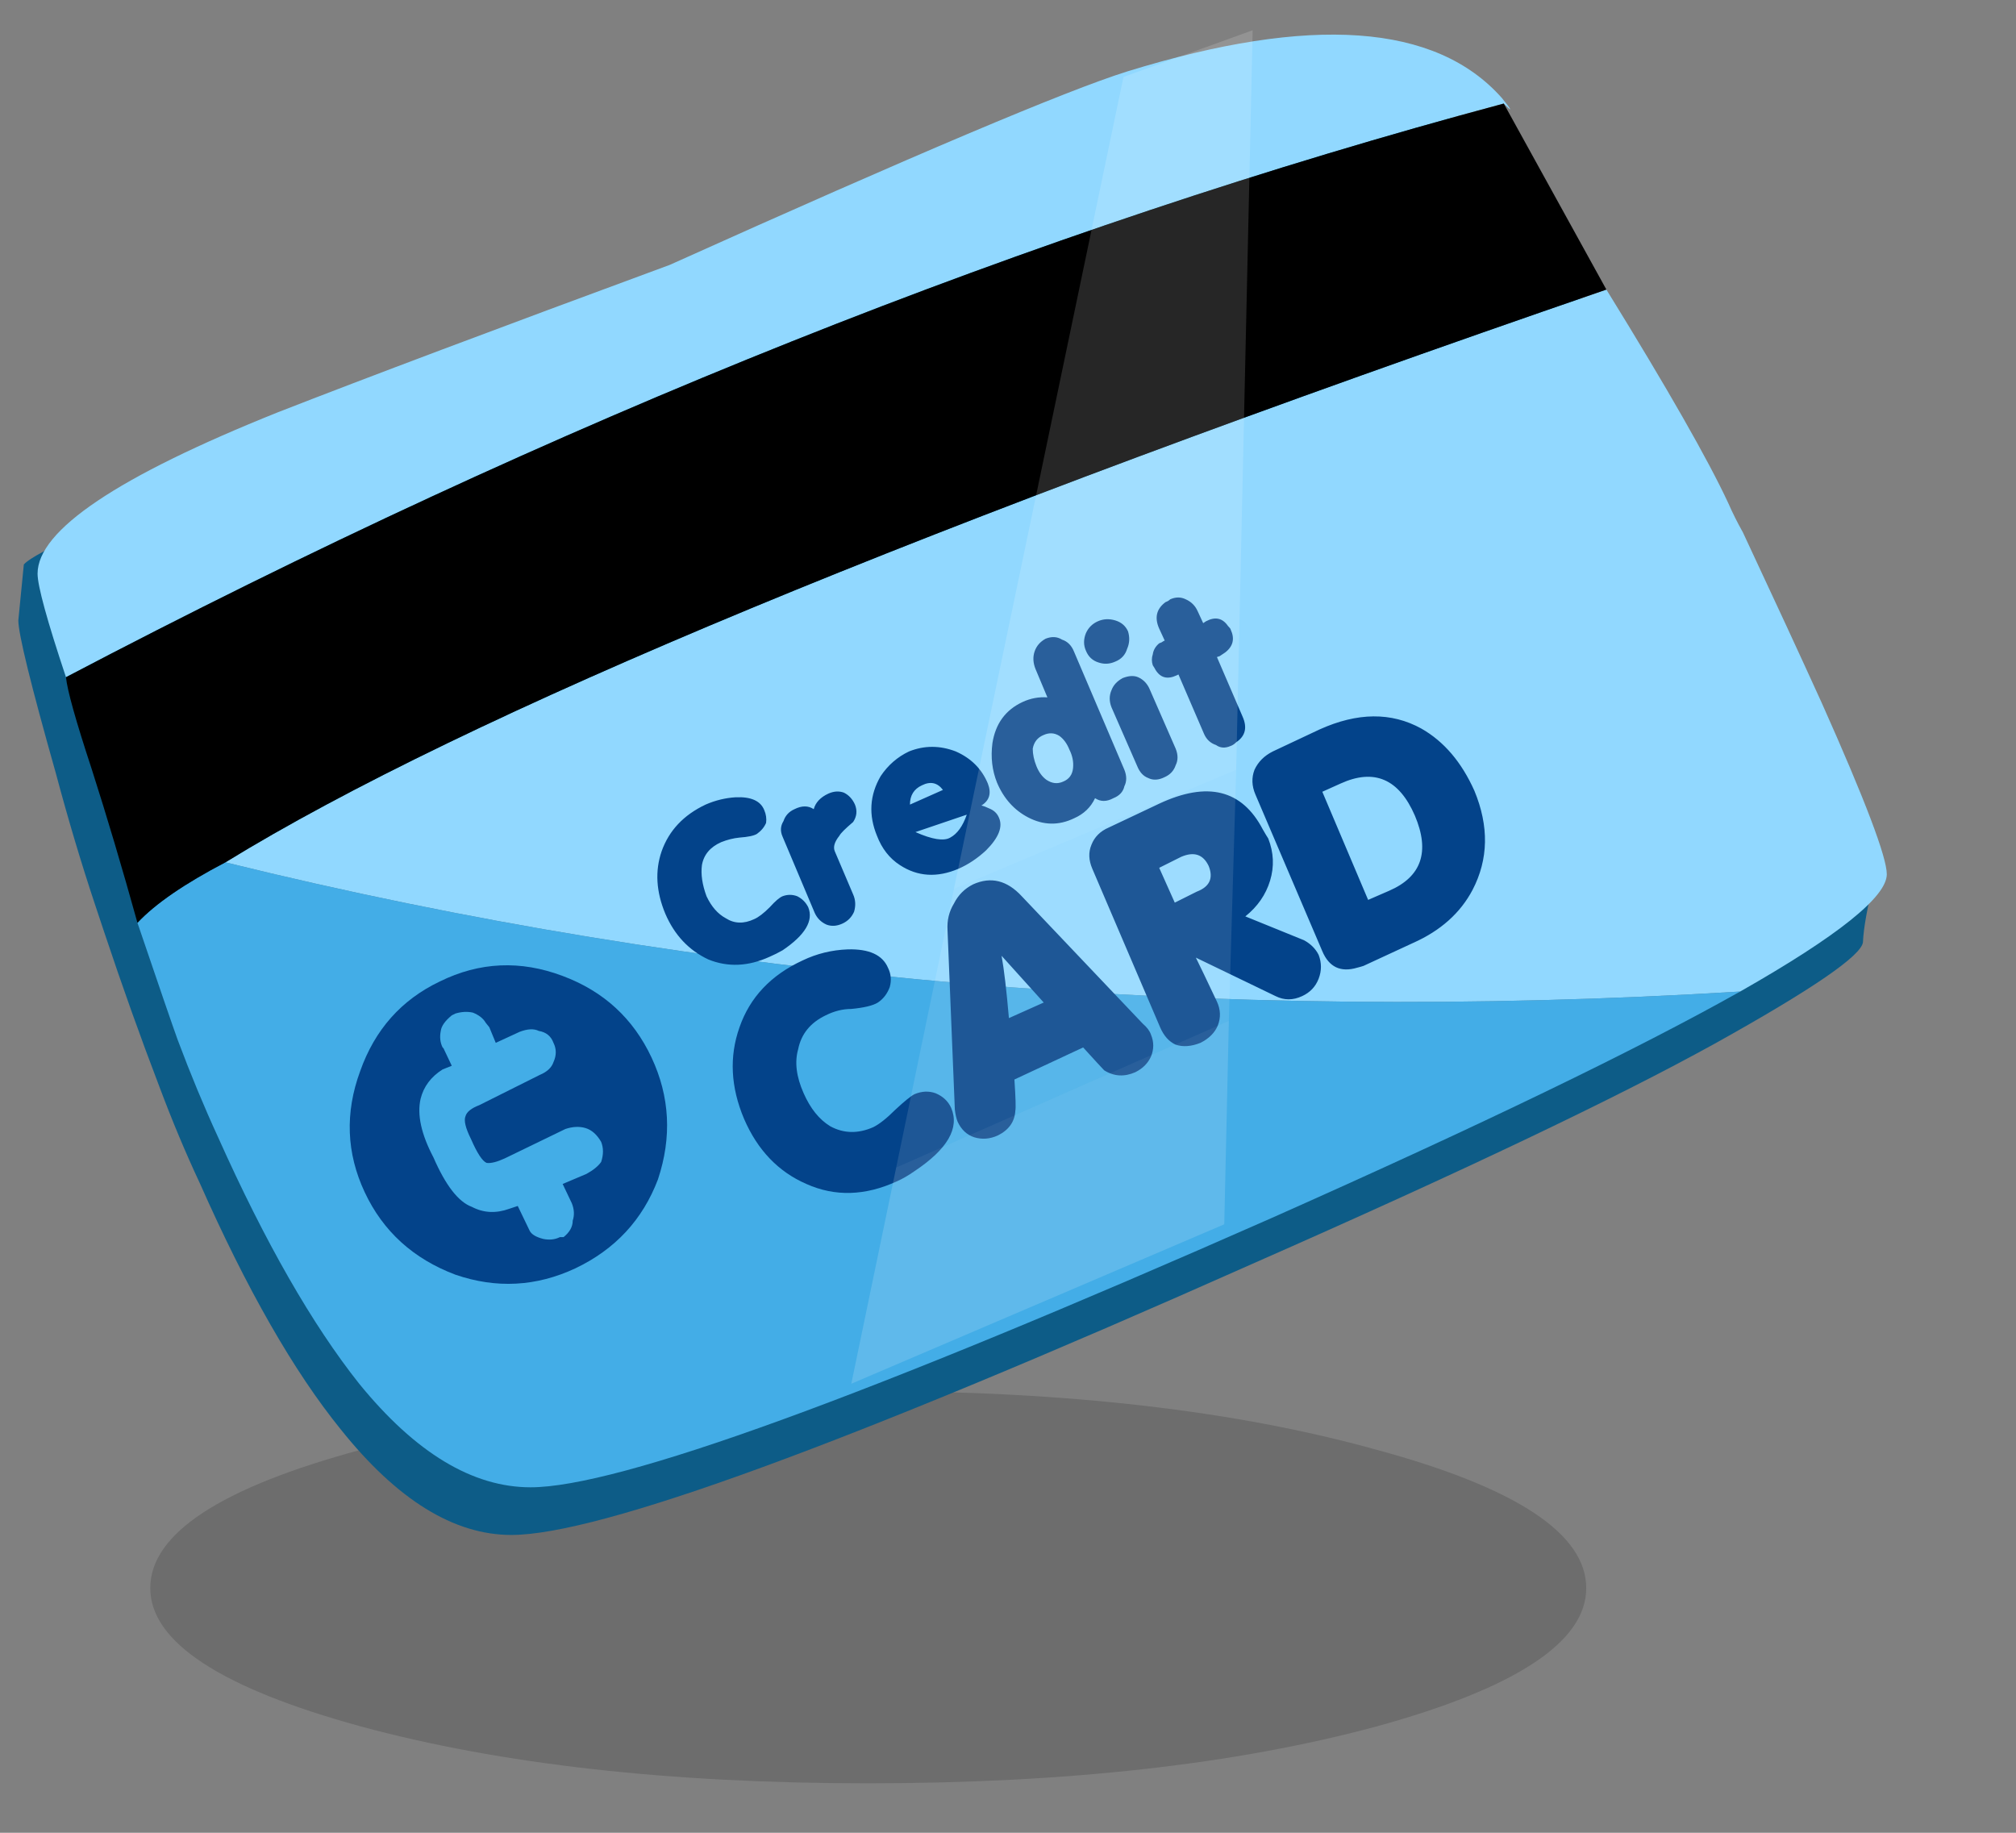
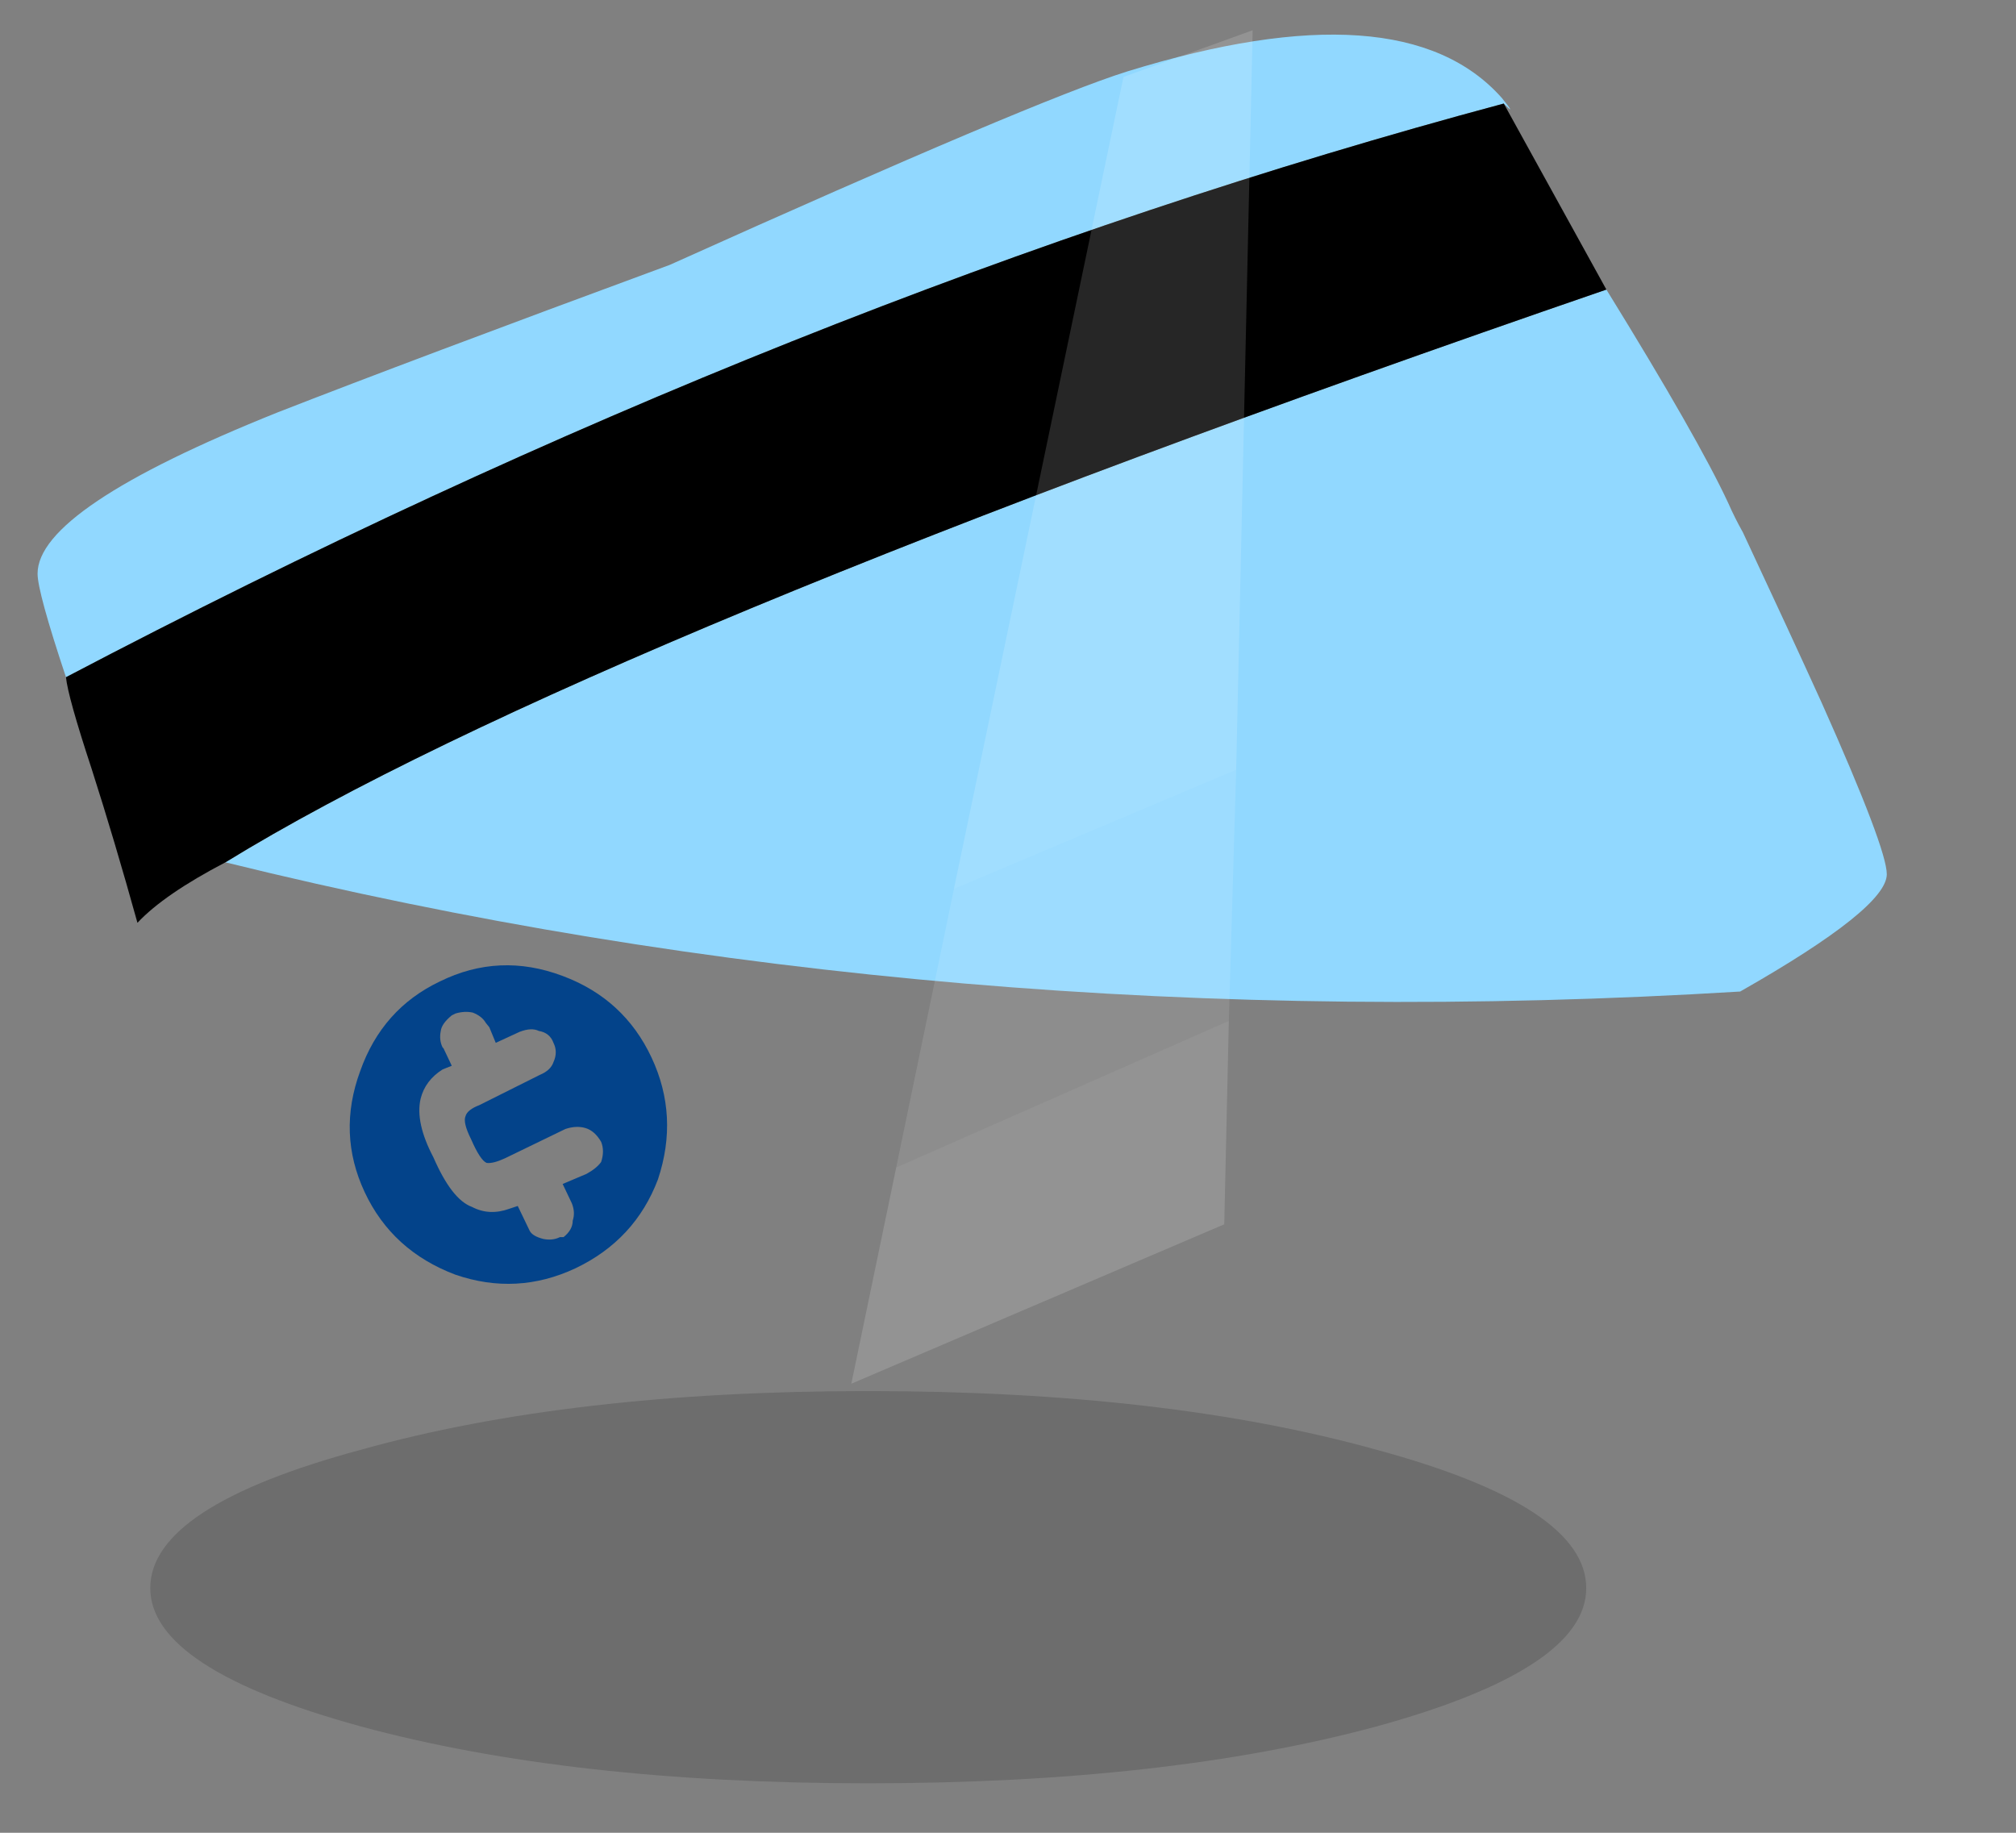
<svg xmlns="http://www.w3.org/2000/svg" id="metodos" image-rendering="auto" baseProfile="basic" version="1.1" x="0px" y="0px" width="110" height="100">
  <rect width="100%" height="100%" fill="#808080" stroke="none" />
  <g id="000-EXPORT_icoCreditCard52" overflow="visible">
    <g>
      <g id="Layer6_0_FILL">
        <path fill="#000" fill-opacity=".149" stroke="none" d="M19.7 79.1Q8.2 82.2 8.2 86.65 8.2 91.05 19.7 94.2 31.15 97.3 47.35 97.3 63.6 97.3 75.1 94.2 86.55 91.05 86.55 86.65 86.55 82.2 75.1 79.1 63.6 75.9 47.35 75.9 31.15 75.9 19.7 79.1Z" />
      </g>
    </g>
    <g>
      <g id="Layer5_0_FILL">
-         <path fill="#0D5C87" stroke="none" d="M102.25 48.05Q101.3 47.4 98.35 40.95 96.65 37.05 94.05 31.6 93.65 30.8 93.25 29.95 85.4 13.6 80.95 7.9 75.55 1.8 60.5 6.5 55.55 8 35.5 17 21.45 22.2 14.15 25.05 2.15 29.8 1.3 30.8L1 33.85Q1 34.95 3.05 42.2 4.05 45.95 5.2 49.4 5.45 50.15 5.7 50.9 7.15 55.25 8.7 59.3 9.75 62.1 10.9 64.55 14.75 73.25 18.6 78 23.2 83.75 27.9 83.75 35.1 83.75 68.35 68.95 85.5 61.4 93.55 56.95 101.55 52.5 101.65 51.4 101.7 50.25 102.25 48.05Z" />
-       </g>
+         </g>
    </g>
    <g>
      <g id="Layer4_0_FILL">
-         <path fill="#43ADE7" stroke="none" d="M7.5 50.35Q9.3 55.65 9.7 56.75 10.75 59.55 11.9 62.05 15.75 70.65 19.6 75.5 24.2 81.15 28.95 81.15 36.1 81.15 69.4 66.45 86.5 58.85 94.95 54.1 51.6 56.75 12.3 47.05 8.95 48.8 7.5 50.35Z" />
        <path fill="#91D8FF" stroke="none" d="M102.95 47.7Q102.95 46.3 99.4 38.35 97.65 34.5 95.1 29.05 94.65 28.25 94.3 27.45 92.65 23.9 87.65 15.8 32 34.95 12.3 47.05 51.6 56.75 94.95 54.1 102.95 49.55 102.95 47.7M82.05 5.65Q82.8 6.4 81.95 5.35 76.55 -.75 61.5 3.9 56.55 5.45 36.55 14.45 22.45 19.65 15.15 22.5 2.05 27.75 2.05 31.3 2.05 32.3 3.6 36.95 43.6 15.95 82.05 5.65Z" />
        <path fill="#000" stroke="none" d="M87.65 15.8L82.05 5.65Q43.6 15.95 3.6 36.95 3.7 38 5 41.95 6.25 45.85 7.5 50.35 8.95 48.8 12.3 47.05 32 34.95 87.65 15.8Z" />
      </g>
    </g>
    <g>
      <g id="Layer3_0_FILL">
        <path fill="#03438A" stroke="none" d="M35.55 57.7Q34.05 54.5 30.7 53.25 27.25 51.95 24 53.55 20.85 55.05 19.65 58.45 18.4 61.85 19.9 65.05 21.4 68.25 24.85 69.55 28.2 70.7 31.4 69.2 34.65 67.65 35.9 64.35 37.05 60.9 35.55 57.7M30.85 61.6Q31.45 61.4 31.95 61.55 32.45 61.7 32.8 62.3 33 62.8 32.8 63.4 32.55 63.75 32 64.05L30.7 64.6 31.2 65.65Q31.4 66.15 31.25 66.6 31.25 67.1 30.75 67.5L30.55 67.5Q30.15 67.7 29.65 67.6 29.05 67.45 28.9 67.15L28.25 65.8 27.8 65.95Q26.7 66.35 25.75 65.85 24.65 65.45 23.65 63.15 22.65 61.25 22.95 59.95 23.2 58.95 24.15 58.35L24.65 58.15 24.2 57.2 24.15 57.15Q23.95 56.75 24.05 56.25 24.1 55.85 24.65 55.4L24.85 55.3Q25.35 55.15 25.8 55.25 26.3 55.45 26.5 55.8L26.7 56.05 27.05 56.9 28.35 56.3Q29 56.05 29.4 56.25 30 56.35 30.2 56.9 30.45 57.4 30.2 57.95 30.05 58.4 29.45 58.65L26.15 60.3Q25.5 60.55 25.4 60.9 25.25 61.25 25.7 62.15 26.2 63.3 26.55 63.45 26.9 63.5 27.55 63.2L30.85 61.6Z" />
      </g>
    </g>
    <g>
      <g id="Layer2_0_FILL">
-         <path fill="#03438A" stroke="none" d="M51.9 60.45Q51.65 59.9 51.05 59.65 50.5 59.45 49.9 59.7 49.6 59.85 48.85 60.55 48.15 61.25 47.65 61.5 46.4 62.05 45.3 61.45 44.4 60.9 43.85 59.65 43.25 58.3 43.55 57.25 43.8 56 45.05 55.4 45.75 55.05 46.45 55.05 47.5 54.95 47.9 54.7 48.35 54.4 48.55 53.85 48.7 53.3 48.45 52.8 48 51.75 46.25 51.8 44.95 51.85 43.8 52.4 41.2 53.6 40.35 56.05 39.5 58.45 40.6 61.05 41.7 63.6 44 64.6 46.35 65.65 48.95 64.45 49.4 64.25 49.9 63.9 52.6 62.1 51.9 60.45M69.45 41Q68.75 41.35 68.45 42 68.2 42.65 68.5 43.35L72.15 51.9Q72.7 53.2 74.05 52.8 74.25 52.75 74.4 52.7L77.1 51.45Q79.35 50.45 80.35 48.55 81.65 46.05 80.45 43.15 79.4 40.8 77.55 39.75 75.1 38.4 72 39.8L69.45 41M73.15 42.75Q75.9 41.5 77.2 44.5 78.45 47.45 75.8 48.6L74.65 49.1 72.15 43.2 73.15 42.75M65.8 33.9L65.65 34 65.35 33.35Q65.15 32.9 64.7 32.7 64.3 32.5 63.85 32.7 63.75 32.8 63.6 32.85 62.85 33.4 63.25 34.3L63.55 34.95 63.45 35Q63.4 35.05 63.25 35.1 62.95 35.35 62.9 35.7 62.8 36 62.9 36.3 63 36.45 63.05 36.55 63.45 37.2 64.2 36.85L64.3 36.8 65.7 40.05Q65.9 40.5 66.35 40.65 66.7 40.9 67.15 40.7 67.3 40.65 67.45 40.5 68.2 40 67.8 39.1L66.4 35.85 66.55 35.8Q66.7 35.7 66.85 35.6 67.5 35.1 67.15 34.35 67.15 34.3 67 34.15 66.55 33.5 65.8 33.9M60.5 45.15Q59.8 45.45 59.55 46.1 59.3 46.7 59.6 47.4L63.3 56.05Q63.6 56.75 64.15 57 64.75 57.2 65.5 56.9 66.2 56.55 66.45 55.95 66.7 55.3 66.4 54.65 65.55 52.85 65.25 52.25L69.6 54.35Q70.3 54.7 71.05 54.35 71.7 54.05 71.95 53.4 72.2 52.75 71.95 52.1 71.7 51.6 71.15 51.3L67.95 50Q68.95 49.2 69.3 48.05 69.65 46.9 69.2 45.75 69.1 45.6 68.9 45.25 67.2 42 63.25 43.85L60.5 45.15M65.3 48.65L64.1 49.25 63.25 47.35 64.45 46.75Q65.5 46.3 65.95 47.25 66.35 48.25 65.3 48.65M53.1 48.25Q52.4 48.6 52.05 49.3 51.65 49.95 51.7 50.75L52.1 60.55Q52.15 60.95 52.25 61.2 52.55 61.85 53.15 62.05 53.8 62.25 54.45 61.95 55.35 61.5 55.4 60.6 55.45 60.4 55.35 58.9L59.1 57.15Q60.1 58.25 60.25 58.4 61.05 58.9 61.95 58.5 62.55 58.2 62.8 57.65 63.05 57.05 62.8 56.45 62.7 56.15 62.35 55.85L55.75 48.9Q54.55 47.6 53.1 48.25M55.05 55.55Q54.85 53.25 54.65 52.15L56.95 54.7 55.05 55.55M60.65 37.65Q60.45 38.1 60.65 38.6L62.05 41.8Q62.25 42.3 62.65 42.45 63.05 42.65 63.55 42.4 64 42.2 64.15 41.75 64.35 41.35 64.15 40.85L62.75 37.65Q62.55 37.15 62.1 36.95 61.75 36.8 61.25 37 60.8 37.25 60.65 37.65M41.8 44.9Q41.85 44.55 41.7 44.2 41.4 43.45 40.15 43.5 39.3 43.55 38.5 43.9 36.7 44.75 36.1 46.45 35.55 48.05 36.3 49.85 37.05 51.6 38.65 52.35 40.25 53 42 52.2 42.35 52.05 42.7 51.85 44.55 50.6 44.1 49.5 43.9 49.1 43.5 48.9 43.1 48.75 42.7 48.9 42.45 49 42 49.5 41.5 50 41.15 50.15 40.3 50.55 39.6 50.1 38.95 49.75 38.55 48.9 38.2 47.95 38.3 47.2 38.45 46.35 39.35 45.95 39.85 45.75 40.35 45.7 41.05 45.65 41.3 45.5 41.65 45.25 41.8 44.9M44.4 44.15Q43.95 43.85 43.35 44.15 42.9 44.35 42.75 44.8 42.5 45.2 42.7 45.65L44.45 49.8Q44.65 50.25 45.1 50.45 45.5 50.6 45.95 50.4 46.4 50.2 46.6 49.75 46.75 49.25 46.55 48.8L45.55 46.45Q45.4 46.1 45.8 45.6 45.9 45.4 46.55 44.85 46.85 44.4 46.65 43.9 46.45 43.45 46.05 43.25 45.65 43.1 45.2 43.3 44.55 43.6 44.4 44.15M49.6 41Q48.65 41.45 48.05 42.35 47.15 43.9 47.85 45.6 48.25 46.65 49.1 47.2 50.55 48.15 52.3 47.4 53.1 47.05 53.8 46.4 54.85 45.35 54.5 44.6 54.35 44.25 53.95 44.1 53.741 43.995 53.55 43.95 54.208 43.542 53.9 42.75 53.4 41.55 52.15 41 50.85 40.5 49.6 41M49.65 43.9Q49.65 43.15 50.3 42.85 51 42.5 51.45 43.1L49.65 43.9M52.75 44.45Q52.424 45.391 51.85 45.7 51.325 46.008 49.95 45.4L52.75 44.45M59.9 33.9Q59.45 34.1 59.25 34.55 59.05 35.05 59.25 35.5 59.45 36 59.95 36.15 60.4 36.3 60.85 36.1 61.35 35.9 61.5 35.4 61.7 34.95 61.55 34.45 61.35 34 60.85 33.85 60.35 33.7 59.9 33.9M58.6 35.55Q58.4 35.05 57.95 34.9 57.55 34.65 57.05 34.85 56.6 35.1 56.45 35.55 56.3 36 56.5 36.5L57.15 38.05Q56.45 38 55.8 38.3 54.4 38.95 54.15 40.55 54 41.7 54.4 42.7 54.95 44 56.1 44.6 57.35 45.25 58.6 44.65 59.4 44.3 59.75 43.55 60.2 43.85 60.75 43.55 61.25 43.35 61.35 42.9 61.55 42.5 61.35 42L58.6 35.55M56.95 40.1Q57.4 39.9 57.8 40.15 58.15 40.4 58.35 40.9 58.6 41.4 58.55 41.9 58.5 42.45 58 42.65 57.55 42.85 57.1 42.55 56.75 42.3 56.55 41.8 56.35 41.3 56.35 40.85 56.45 40.3 56.95 40.1Z" />
-       </g>
+         </g>
    </g>
    <g>
      <g id="Layer1_0_FILL">
        <path fill="#FFF" fill-opacity=".149" stroke="none" d="M67.05 55.7L48.9 63.7 46.45 75.5 66.8 66.8 67.05 55.7M52.05 48.5L67.45 42 68.35 1.65 61.3 4.2 52.05 48.5Z" />
        <path fill="#FFF" fill-opacity=".109" stroke="none" d="M67.45 42L52.05 48.5 48.9 63.7 67.05 55.7 67.45 42Z" />
      </g>
    </g>
  </g>
</svg>